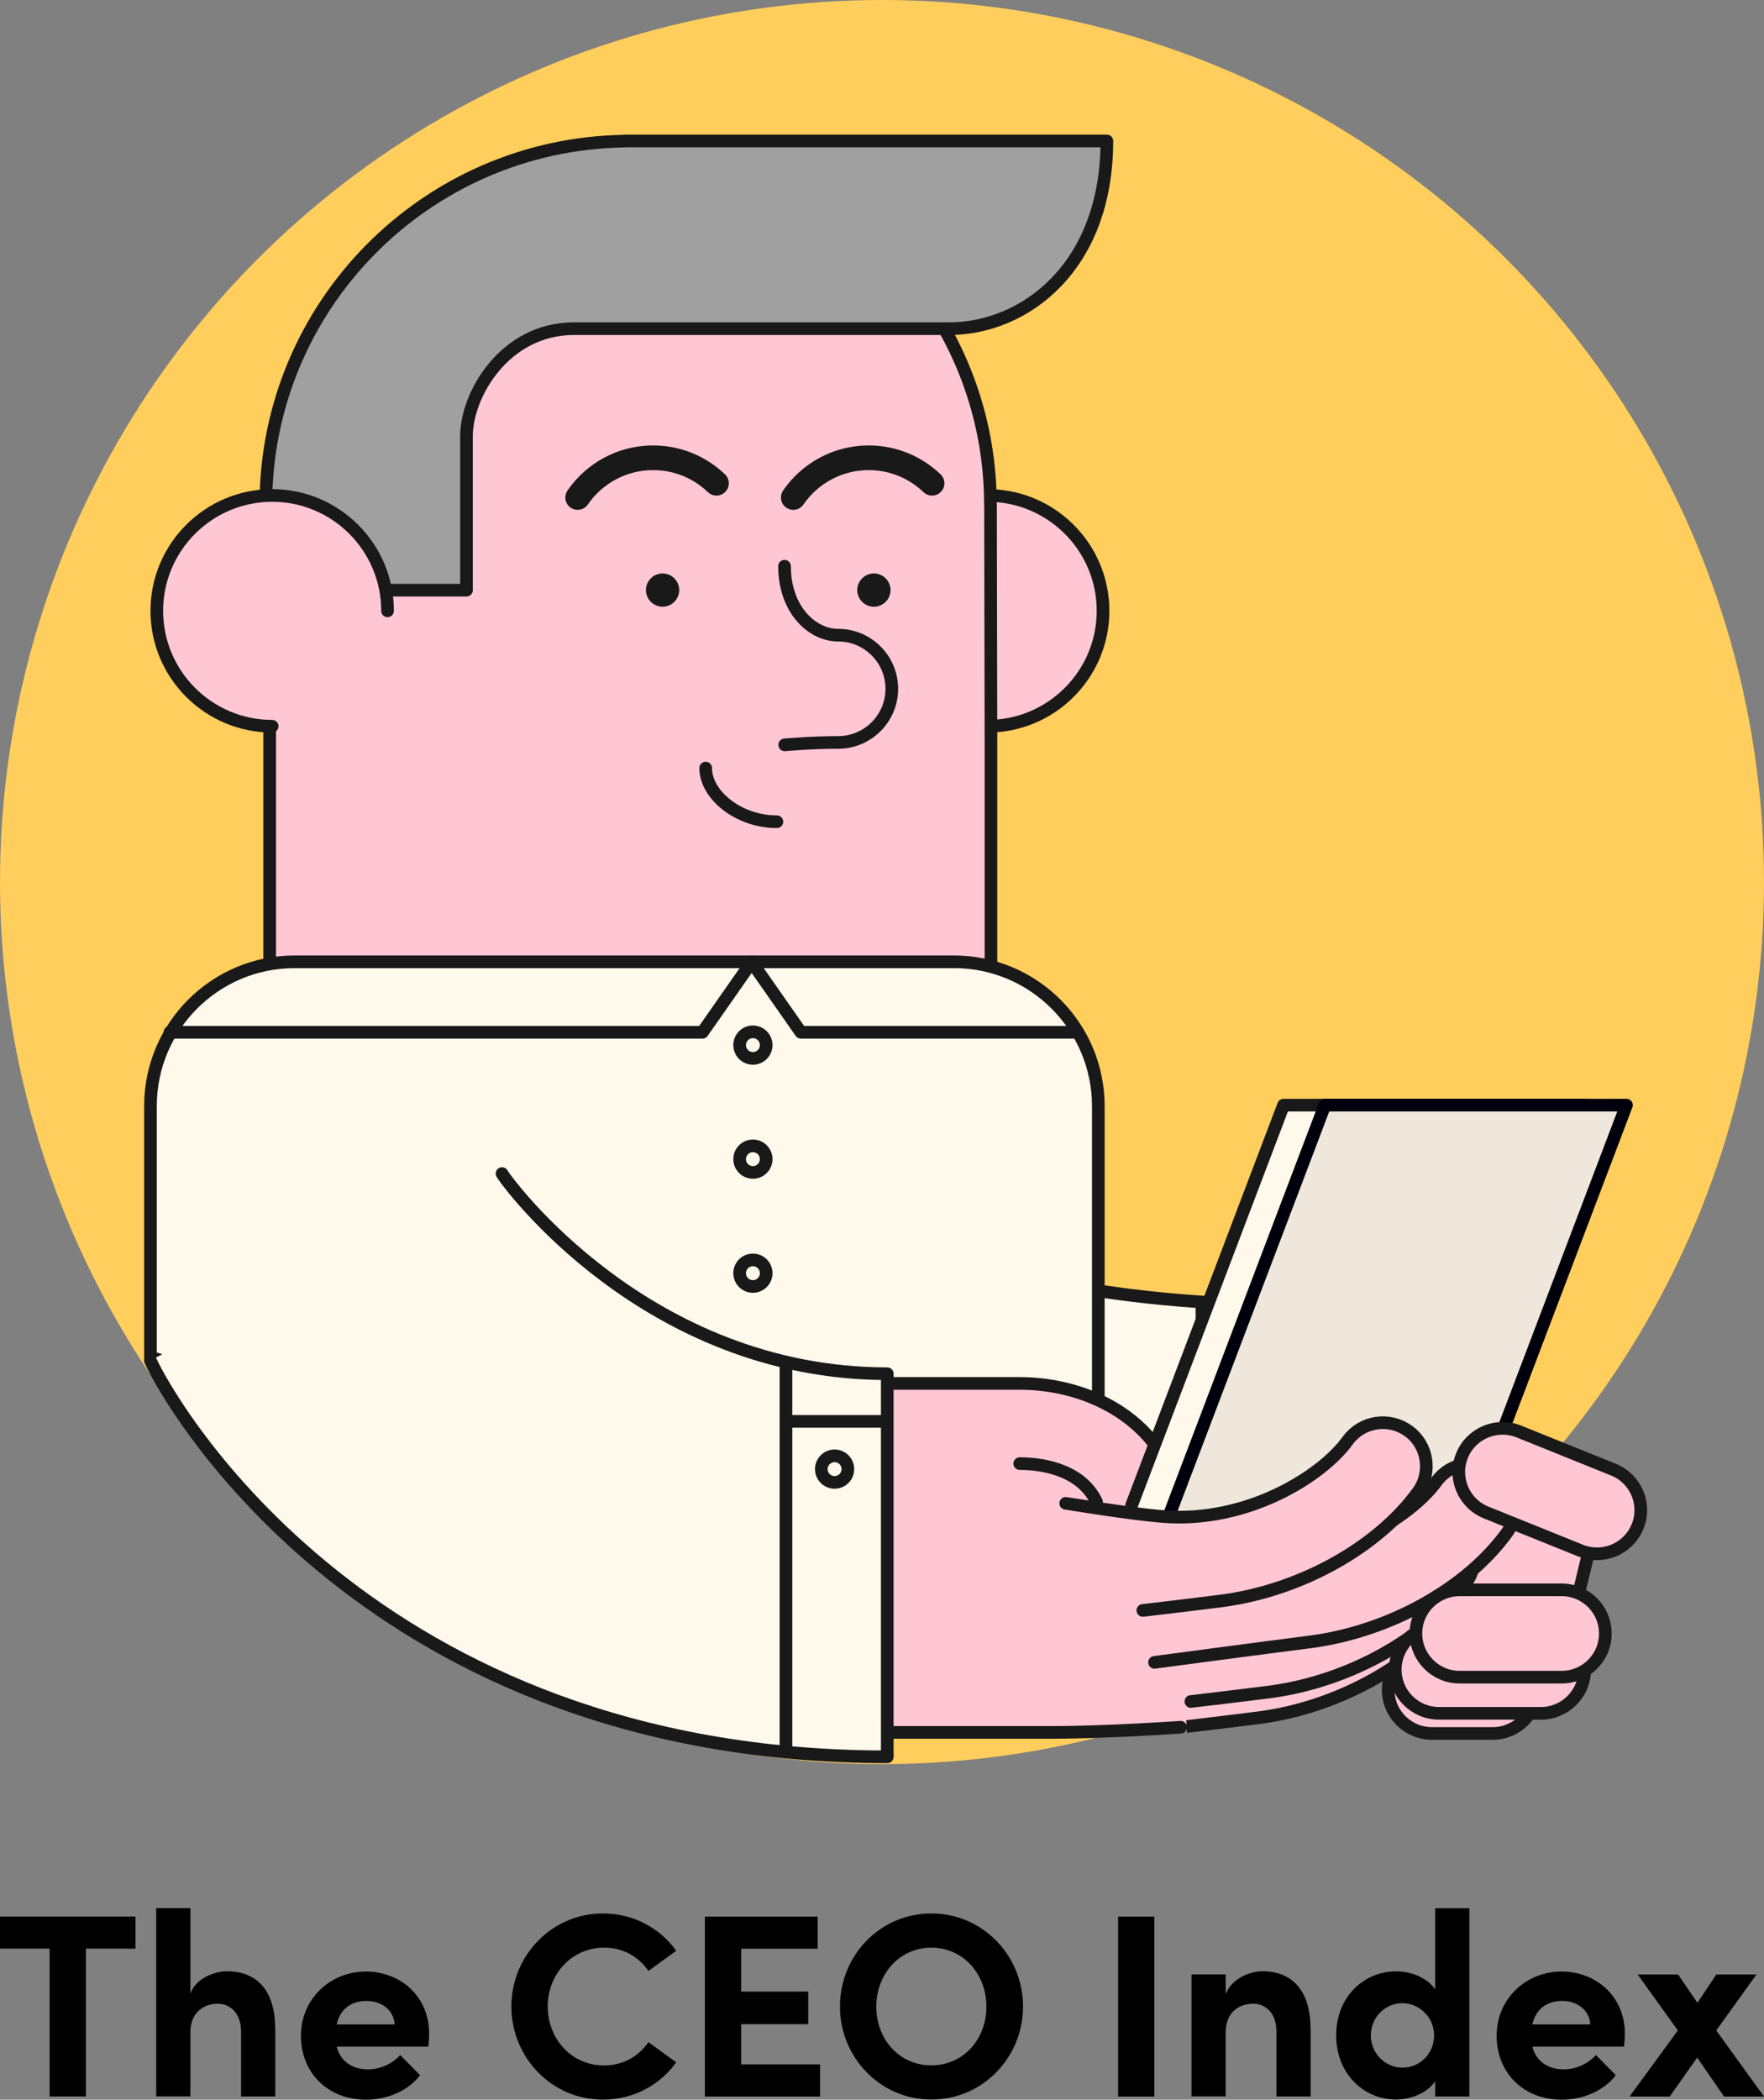
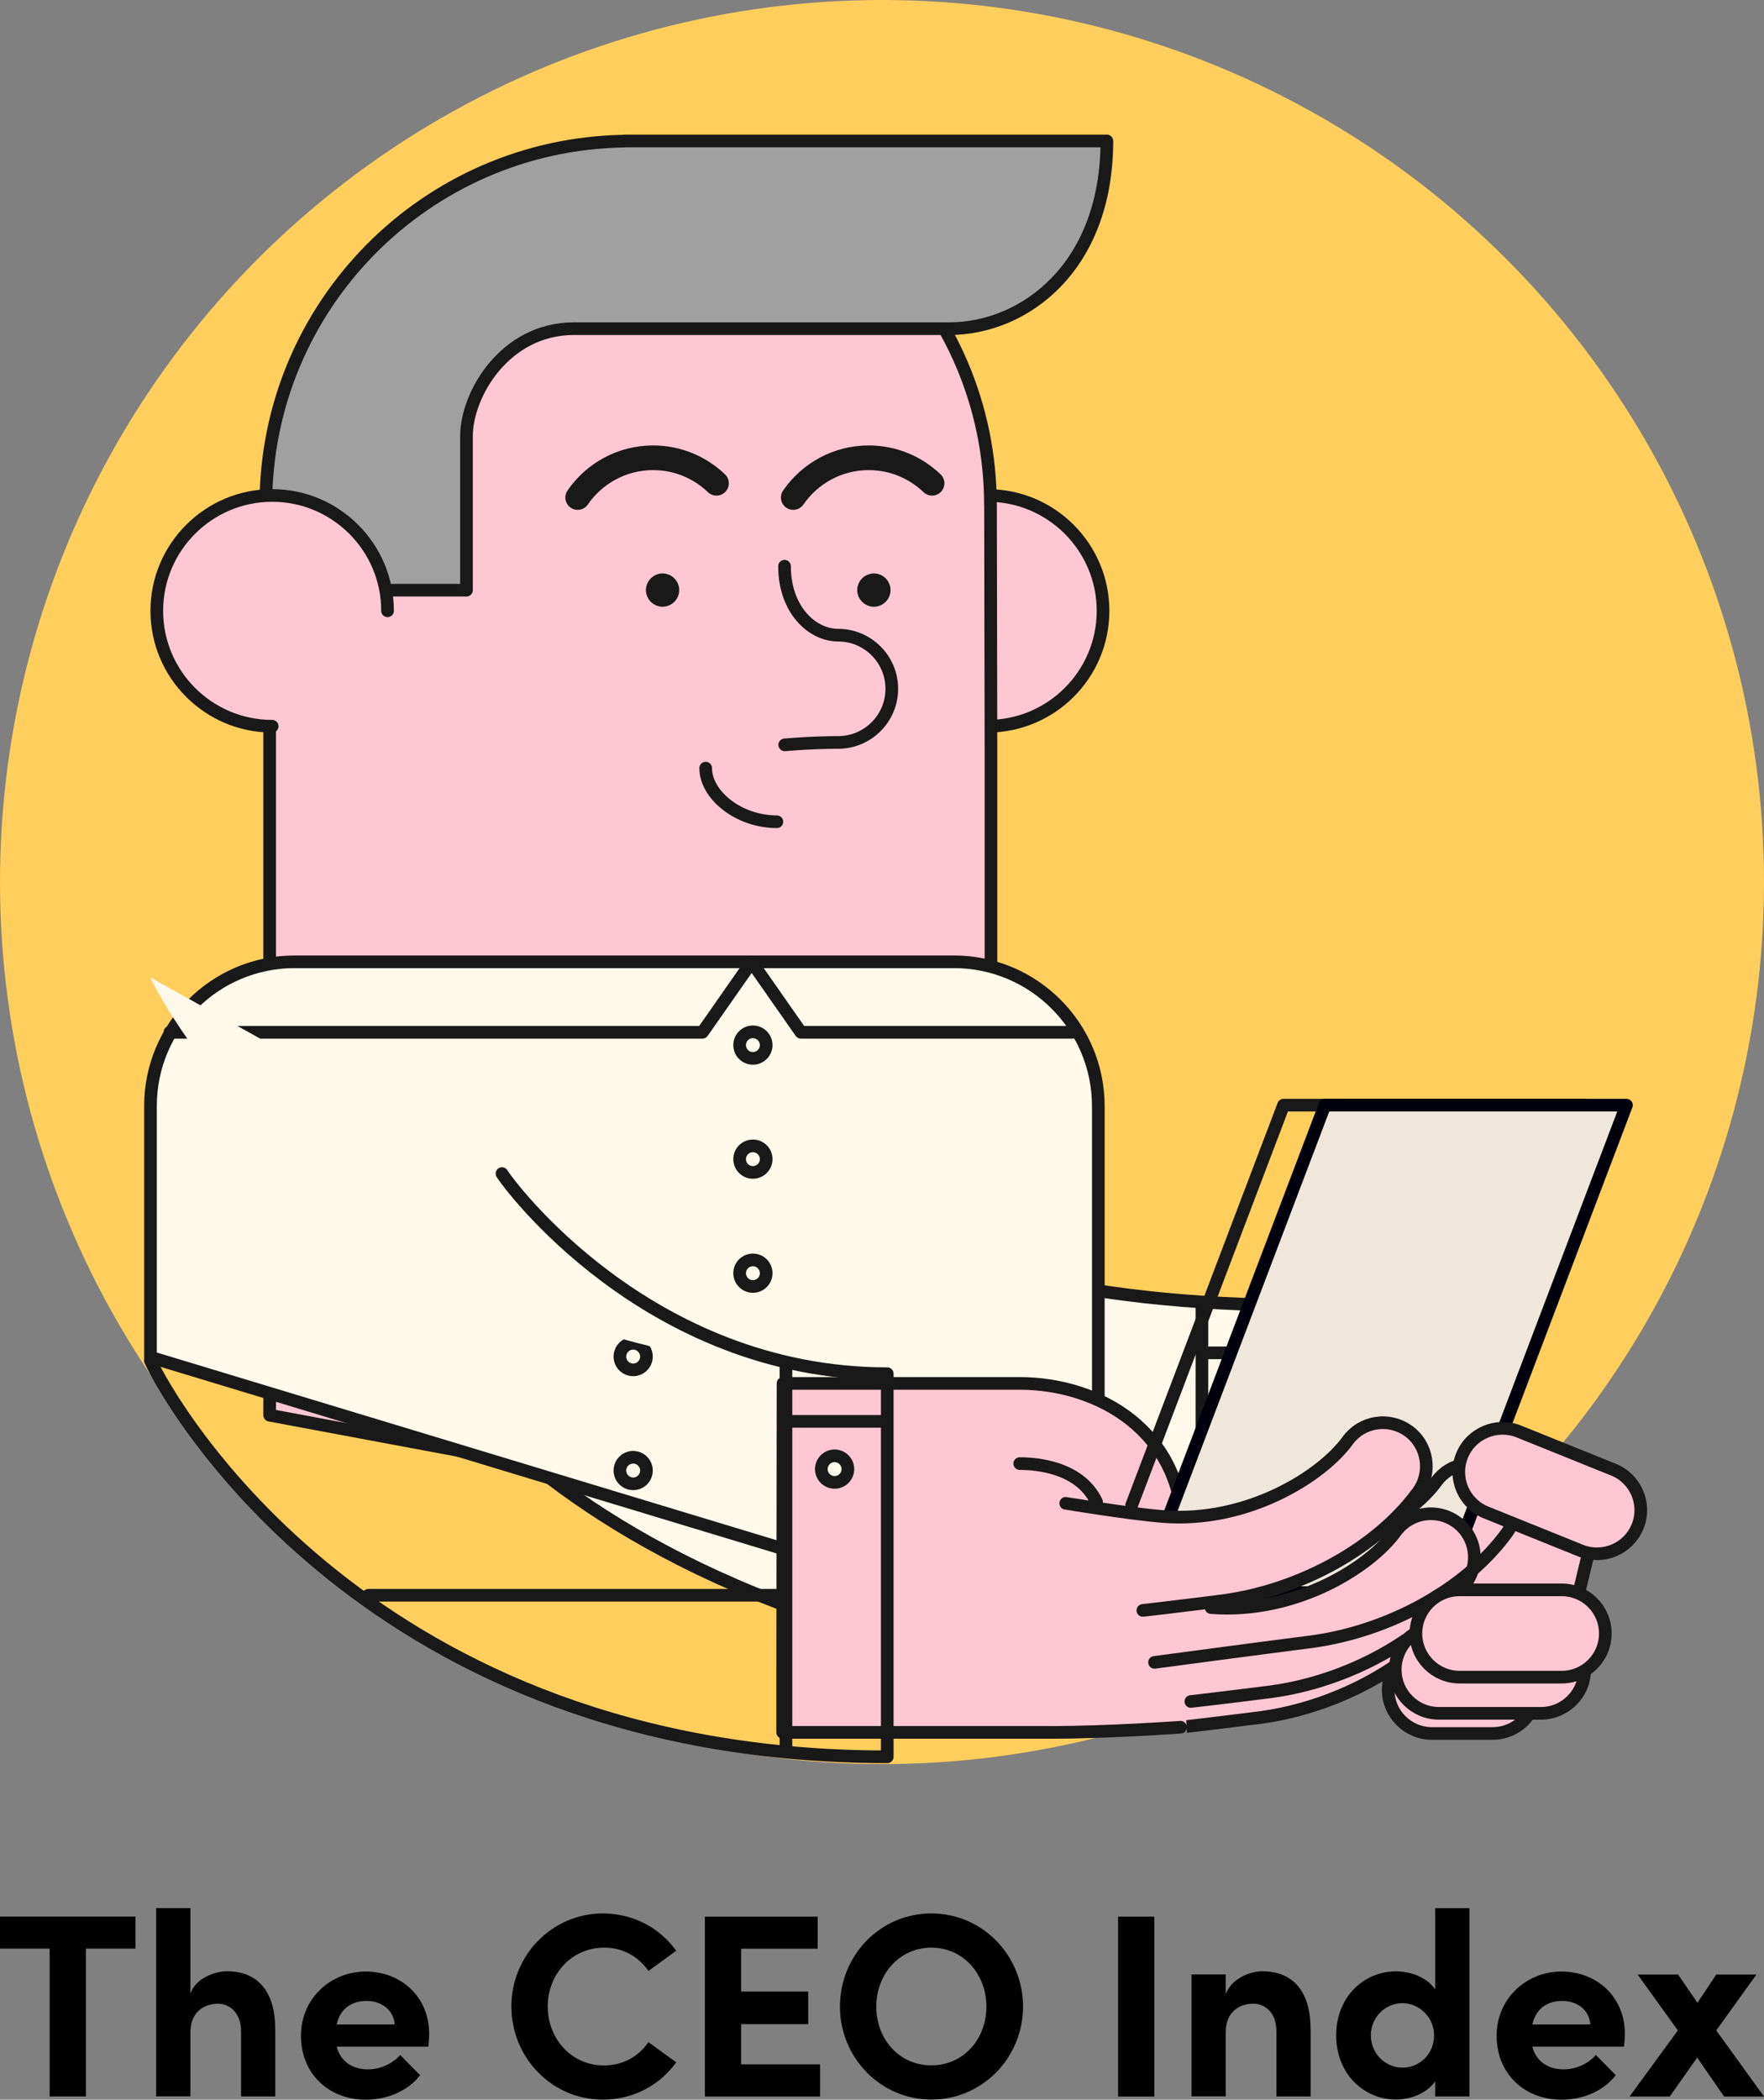
<svg xmlns="http://www.w3.org/2000/svg" id="uuid-ecb27eb7-8b70-4e29-9b9f-ad2519c023c6" viewBox="0 0 198 235.66">
  <rect x="0" y="0" width="198" height="235.66" fill="#808080" stroke="none" />
  <circle cx="99" cy="99" r="99" style="fill:#ffce5c;" />
  <path d="m81.25,124.04c.51.92,13.03,22.46,65.02,22.46v43c-80.37,0-102.32-41.65-104.48-46.46" style="fill:#fff9eb;" />
  <path d="m81.25,124.04c.51.92,13.03,22.46,65.02,22.46v43c-80.37,0-102.32-41.65-104.48-46.46" style="fill:none; stroke:#191919; stroke-linecap:round; stroke-linejoin:round; stroke-width:1.42px;" />
  <line x1="134.91" y1="146.26" x2="134.91" y2="189.32" style="fill:none; stroke:#191919; stroke-linecap:round; stroke-linejoin:round; stroke-width:1.42px;" />
  <line x1="134.91" y1="151.84" x2="145.65" y2="151.84" style="fill:none; stroke:#191919; stroke-linecap:round; stroke-linejoin:round; stroke-width:1.42px;" />
  <path d="m141.85,157.2c0-.82-.67-1.49-1.49-1.49s-1.49.67-1.49,1.49.67,1.49,1.49,1.49,1.49-.67,1.49-1.49" style="fill:#fff9eb;" />
  <circle cx="140.37" cy="157.2" r="1.49" style="fill:none; stroke:#191919; stroke-linecap:round; stroke-linejoin:round; stroke-width:1.42px;" />
  <path d="m97.91,68.56c0-7.14,5.81-12.95,12.95-12.95s12.95,5.81,12.95,12.95-5.81,12.95-12.95,12.95" style="fill:#ffc7d3;" />
  <path d="m97.91,68.56c0-7.14,5.81-12.95,12.95-12.95s12.95,5.81,12.95,12.95-5.81,12.95-12.95,12.95" style="fill:none; stroke:#191919; stroke-linecap:round; stroke-linejoin:round; stroke-width:1.42px;" />
  <path d="m111.17,56.64c0-22.27-18.15-40.39-40.45-40.39S30.27,34.37,30.27,56.64v102.2c26.99,5.04,53.97,10.09,80.96,15.13v-90.5l-.05-26.83h0Z" style="fill:#ffc7d3;" />
  <path d="m111.17,56.64c0-22.27-18.15-40.39-40.45-40.39S30.27,34.37,30.27,56.64v102.2c26.99,5.04,53.97,10.09,80.96,15.13v-90.5l-.05-26.83h0Z" style="fill:none; stroke:#191919; stroke-linecap:round; stroke-linejoin:round; stroke-width:1.42px;" />
  <path d="m104.62,54.24c-1.85-1.77-4.35-2.86-7.11-2.86-3.52,0-6.62,1.77-8.47,4.46" style="fill:none; stroke:#191919; stroke-linecap:round; stroke-linejoin:round; stroke-width:2.77px;" />
  <path d="m79.21,86.21c0,3.01,3.69,6.02,7.99,6.02" style="fill:none; stroke:#191919; stroke-linecap:round; stroke-linejoin:round; stroke-width:1.42px;" />
  <path d="m107.07,107.95H33.08c-8.94,0-16.19,7.25-16.19,16.19v28.19l106.39,32.22v-60.39c0-8.95-7.26-16.21-16.21-16.21" style="fill:#fff9eb;" />
  <path d="m107.07,107.95H33.08c-8.94,0-16.19,7.25-16.19,16.19v28.19l106.39,32.22v-60.39c0-8.95-7.26-16.21-16.21-16.21Z" style="fill:none; stroke:#191919; stroke-linecap:round; stroke-linejoin:round; stroke-width:1.42px;" />
  <line x1="41.35" y1="179.05" x2="123.3" y2="179.05" style="fill:none; stroke:#191919; stroke-linecap:round; stroke-linejoin:round; stroke-width:1.42px;" />
  <path d="m84.51,131.59c.82,0,1.49-.67,1.49-1.49s-.67-1.49-1.49-1.49-1.49.67-1.49,1.49.67,1.49,1.49,1.49" style="fill:#fff9eb;" />
  <circle cx="84.51" cy="130.1" r="1.49" style="fill:none; stroke:#191919; stroke-linecap:round; stroke-linejoin:round; stroke-width:1.42px;" />
  <path d="m84.51,144.38c.82,0,1.49-.67,1.49-1.49s-.67-1.49-1.49-1.49-1.49.67-1.49,1.49.67,1.49,1.49,1.49" style="fill:#fff9eb;" />
  <circle cx="84.51" cy="142.9" r="1.49" style="fill:none; stroke:#191919; stroke-linecap:round; stroke-linejoin:round; stroke-width:1.42px;" />
  <path d="m84.51,118.79c.82,0,1.49-.67,1.49-1.49s-.67-1.49-1.49-1.49-1.49.67-1.49,1.49.67,1.49,1.49,1.49" style="fill:#fff9eb;" />
  <circle cx="84.51" cy="117.3" r="1.49" style="fill:none; stroke:#191919; stroke-linecap:round; stroke-linejoin:round; stroke-width:1.42px;" />
  <path d="m71.07,166.54c.82,0,1.49-.67,1.49-1.49s-.67-1.49-1.49-1.49-1.49.67-1.49,1.49.67,1.49,1.49,1.49" style="fill:#fff9eb;" />
  <circle cx="71.07" cy="165.05" r="1.49" style="fill:none; stroke:#191919; stroke-linecap:round; stroke-linejoin:round; stroke-width:1.42px;" />
  <path d="m71.07,153.74c.82,0,1.49-.67,1.49-1.49s-.67-1.49-1.49-1.49-1.49.67-1.49,1.49.67,1.49,1.49,1.49" style="fill:#fff9eb;" />
  <circle cx="71.07" cy="152.26" r="1.49" style="fill:none; stroke:#191919; stroke-linecap:round; stroke-linejoin:round; stroke-width:1.42px;" />
  <polyline points="84.38 107.95 78.85 115.86 19.07 115.86" style="fill:none; stroke:#191919; stroke-linecap:round; stroke-linejoin:round; stroke-width:1.42px;" />
  <polyline points="84.36 107.95 89.89 115.86 120.42 115.86" style="fill:none; stroke:#191919; stroke-linecap:round; stroke-linejoin:round; stroke-width:1.42px;" />
  <path d="m179.58,168.98c-1.12,4.64-2.24,9.28-3.36,13.92-11.14-.4-22.27-.81-33.41-1.21,8.35-6.43,21.15-15.87,22.68-15.87,2.01,0,11.95,2.6,14.09,3.16" style="fill:#ffc7d3;" />
  <path d="m179.58,168.98c-1.12,4.64-2.24,9.28-3.36,13.92-11.14-.4-22.27-.81-33.41-1.21,8.35-6.43,21.15-15.87,22.68-15.87,2.01,0,11.95,2.6,14.09,3.16h0Z" style="fill:none; stroke:#191919; stroke-linecap:round; stroke-linejoin:round; stroke-width:1.42px;" />
  <path d="m114.43,164.23c2.83,0,9.43.78,9.43,8.03,0,2.47,2.01,4.48,4.48,4.48s4.48-2.01,4.48-4.48c0-11.67-9.53-16.99-18.39-16.99h-26.54c-.01,11.05-.02,22.1-.04,33.14v6.03h30.1c6.45,0,14.48-.58,14.56-.58-.02,0,3.6-.41,8.97-1.09,8.78-1.19,17.39-5.98,21.92-12.22,1.58-2.18,1.1-5.24-1.08-6.83-2.18-1.58-5.24-1.1-6.83,1.08-2.9,3.99-11.25,9.27-20.75,8.52" style="fill:#ffc7d3;" />
  <path d="m114.43,164.23c2.83,0,9.43.78,9.43,8.03,0,2.47,2.01,4.48,4.48,4.48s4.48-2.01,4.48-4.48c0-11.67-9.53-16.99-18.39-16.99h-26.54c-.01,11.05-.02,22.1-.04,33.14v6.03h30.1c6.45,0,14.48-.58,14.56-.58-.02,0,3.6-.41,8.97-1.09,8.78-1.19,17.39-5.98,21.92-12.22,1.58-2.18,1.1-5.24-1.08-6.83-2.18-1.58-5.24-1.1-6.83,1.08-2.9,3.99-11.25,9.27-20.75,8.52" style="fill:none; stroke:#191919; stroke-linecap:round; stroke-linejoin:round; stroke-width:1.42px;" />
-   <polygon points="177.93 124.04 157.15 178.75 123.3 178.75 144.07 124.04 177.93 124.04" style="fill:#fff9eb;" />
  <polygon points="177.93 124.04 157.15 178.75 123.3 178.75 144.07 124.04 177.93 124.04" style="fill:none; stroke:#191919; stroke-linecap:round; stroke-linejoin:round; stroke-width:1.42px;" />
  <polygon points="182.56 124.04 161.79 178.75 127.94 178.75 148.71 124.04 182.56 124.04" style="fill:#efe7db;" />
  <polygon points="182.56 124.04 161.79 178.75 127.94 178.75 148.71 124.04 182.56 124.04" style="fill:none; stroke:#00000c; stroke-linejoin:round; stroke-width:1.42px;" />
  <path d="m146.66,184.45c-1.64-.82-14.73-8.18-14.73-8.18,0,0-4.91-4.91-4.91-5.73s-6.68-12.27-7.84-12.27-10.98,2.64-10.98,3.3,3.27,26.15,4.09,26.15,34.36-3.27,34.36-3.27" style="fill:#ffc7d3;" />
  <path d="m135.93,180.43c9.49.75,17.83-4.53,20.73-8.52.77-1.06,1.9-1.75,3.19-1.95,1.29-.2,2.58.11,3.63.87,2.18,1.58,2.66,4.65,1.08,6.83-4.53,6.24-13.13,11.03-21.91,12.22-5.37.68-8.97,1.09-8.98,1.09" style="fill:#ffc7d3;" />
  <path d="m135.93,180.43c9.49.75,17.83-4.53,20.73-8.52.77-1.06,1.9-1.75,3.19-1.95,1.29-.2,2.58.11,3.63.87,2.18,1.58,2.66,4.65,1.08,6.83-4.53,6.24-13.13,11.03-21.91,12.22-5.37.68-8.97,1.09-8.98,1.09" style="fill:none; stroke:#191919; stroke-linecap:round; stroke-linejoin:round; stroke-width:1.42px;" />
-   <path d="m140.49,174.81c9.49.75,17.84-4.53,20.74-8.52.77-1.06,1.9-1.75,3.19-1.95,1.29-.2,2.58.11,3.64.87,2.18,1.58,2.66,4.65,1.08,6.83-4.53,6.24-13.13,11.03-21.91,12.22-5.37.68-17.64,2.32-17.64,2.32" style="fill:#ffc7d3;" />
  <path d="m140.49,174.81c9.49.75,17.84-4.53,20.74-8.52.77-1.06,1.9-1.75,3.19-1.95,1.29-.2,2.58.11,3.64.87,2.18,1.58,2.66,4.65,1.08,6.83-4.53,6.24-13.13,11.03-21.91,12.22-5.37.68-17.64,2.32-17.64,2.32" style="fill:none; stroke:#191919; stroke-linecap:round; stroke-linejoin:round; stroke-width:1.42px;" />
  <path d="m119.62,168.73c.07,0,7.12,1.18,10.92,1.48,9.49.75,17.84-4.53,20.73-8.52.77-1.06,1.9-1.75,3.19-1.95,1.29-.2,2.58.11,3.63.87,2.18,1.58,2.66,4.65,1.08,6.83-4.53,6.24-13.13,11.03-21.91,12.22-5.37.68-8.98,1.09-8.98,1.09" style="fill:#ffc7d3;" />
  <path d="m119.62,168.73c.07,0,7.12,1.18,10.92,1.48,9.49.75,17.84-4.53,20.73-8.52.77-1.06,1.9-1.75,3.19-1.95,1.29-.2,2.58.11,3.63.87,2.18,1.58,2.66,4.65,1.08,6.83-4.53,6.24-13.13,11.03-21.91,12.22-5.37.68-8.98,1.09-8.98,1.09" style="fill:none; stroke:#191919; stroke-linecap:round; stroke-linejoin:round; stroke-width:1.42px;" />
-   <path d="m56.35,131.72c.51.92,16.2,22.46,43.24,22.46v43c-58,0-80.54-39.66-82.71-44.48" style="fill:#fff9eb;" />
+   <path d="m56.35,131.72c.51.92,16.2,22.46,43.24,22.46c-58,0-80.54-39.66-82.71-44.48" style="fill:#fff9eb;" />
  <path d="m56.35,131.72c.51.92,16.2,22.46,43.24,22.46v43c-58,0-80.54-39.66-82.71-44.48" style="fill:none; stroke:#191919; stroke-linecap:round; stroke-linejoin:round; stroke-width:1.42px;" />
  <line x1="88.22" y1="153.33" x2="88.22" y2="196.4" style="fill:none; stroke:#191919; stroke-linecap:round; stroke-linejoin:round; stroke-width:1.42px;" />
  <line x1="88.22" y1="159.53" x2="98.97" y2="159.53" style="fill:none; stroke:#191919; stroke-linecap:round; stroke-linejoin:round; stroke-width:1.42px;" />
  <path d="m95.17,164.89c0-.82-.67-1.49-1.49-1.49s-1.49.67-1.49,1.49.67,1.49,1.49,1.49,1.49-.67,1.49-1.49" style="fill:#fff9eb;" />
  <circle cx="93.68" cy="164.89" r="1.49" style="fill:none; stroke:#191919; stroke-linecap:round; stroke-linejoin:round; stroke-width:1.42px;" />
  <path d="m114.46,164.27c1.98,0,6.77.42,8.62,4.3" style="fill:none; stroke:#191919; stroke-linecap:round; stroke-linejoin:round; stroke-width:1.42px;" />
  <path d="m160.73,194.56c-2.71,0-4.91-2.19-4.91-4.9s2.2-4.9,4.91-4.9h6.81c2.71,0,4.91,2.19,4.91,4.9s-2.2,4.9-4.91,4.9h-6.81Z" style="fill:#ffc7d3;" />
  <path d="m160.73,194.56c-2.71,0-4.91-2.19-4.91-4.9s2.2-4.9,4.91-4.9h6.81c2.71,0,4.91,2.19,4.91,4.9s-2.2,4.9-4.91,4.9h-6.81Z" style="fill:none; stroke:#191919; stroke-linecap:round; stroke-linejoin:round; stroke-width:1.42px;" />
  <path d="m161.52,192.3c-2.71,0-4.91-2.19-4.91-4.9s2.2-4.9,4.91-4.9h11.44c2.71,0,4.91,2.19,4.91,4.9s-2.2,4.9-4.91,4.9h-11.44Z" style="fill:#ffc7d3;" />
  <path d="m161.52,192.3c-2.71,0-4.91-2.19-4.91-4.9s2.2-4.9,4.91-4.9h11.44c2.71,0,4.91,2.19,4.91,4.9s-2.2,4.9-4.91,4.9h-11.44Z" style="fill:none; stroke:#191919; stroke-linecap:round; stroke-linejoin:round; stroke-width:1.42px;" />
  <path d="m163.84,188.24c-2.71,0-4.91-2.19-4.91-4.9s2.2-4.9,4.91-4.9h11.44c2.71,0,4.91,2.19,4.91,4.9s-2.2,4.9-4.91,4.9h-11.44Z" style="fill:#ffc7d3;" />
  <path d="m163.84,188.24c-2.71,0-4.91-2.19-4.91-4.9s2.2-4.9,4.91-4.9h11.44c2.71,0,4.91,2.19,4.91,4.9s-2.2,4.9-4.91,4.9h-11.44Z" style="fill:none; stroke:#191919; stroke-linecap:round; stroke-linejoin:round; stroke-width:1.42px;" />
  <path d="m166.81,169.76c-2.51-1.01-3.73-3.87-2.71-6.38,1.01-2.51,3.88-3.72,6.39-2.71,0,0,8.09,3.27,10.61,4.28,2.51,1.01,3.73,3.87,2.71,6.38-1.02,2.51-3.88,3.72-6.39,2.71,0,0-8.09-3.27-10.61-4.28" style="fill:#ffc7d3;" />
  <path d="m166.81,169.76c-2.51-1.01-3.73-3.87-2.71-6.38,1.01-2.51,3.88-3.72,6.39-2.71,0,0,8.09,3.27,10.61,4.28,2.51,1.01,3.73,3.87,2.71,6.38-1.02,2.51-3.88,3.72-6.39,2.71,0,0-8.09-3.27-10.61-4.28Z" style="fill:none; stroke:#191919; stroke-linecap:round; stroke-linejoin:round; stroke-width:1.42px;" />
  <path d="m98.09,67.42c-.65,0-1.18-.53-1.18-1.18s.53-1.18,1.18-1.18,1.18.53,1.18,1.18-.53,1.18-1.18,1.18" style="fill:#191919;" />
  <circle cx="98.09" cy="66.23" r="1.18" style="fill:none; stroke:#191919; stroke-linecap:round; stroke-linejoin:round; stroke-width:1.38px;" />
  <path d="m74.37,67.42c-.65,0-1.18-.53-1.18-1.18s.53-1.18,1.18-1.18,1.18.53,1.18,1.18-.53,1.18-1.18,1.18" style="fill:#191919;" />
  <circle cx="74.37" cy="66.23" r="1.18" style="fill:none; stroke:#191919; stroke-linecap:round; stroke-linejoin:round; stroke-width:1.38px;" />
  <path d="m88.08,83.6s2.97-.27,6-.27c3.32,0,6.02-2.7,6.02-6.02s-2.7-6.02-6.02-6.02c-2.96,0-6.02-2.9-6.02-7.74" style="fill:#ffc7d3;" />
  <path d="m88.08,83.6s2.97-.27,6-.27c3.32,0,6.02-2.7,6.02-6.02s-2.7-6.02-6.02-6.02c-2.96,0-6.02-2.9-6.02-7.74" style="fill:none; stroke:#191919; stroke-linecap:round; stroke-linejoin:round; stroke-width:1.42px;" />
  <path d="m80.42,54.24c-1.85-1.77-4.35-2.86-7.11-2.86-3.52,0-6.62,1.77-8.47,4.46" style="fill:none; stroke:#191919; stroke-linecap:round; stroke-linejoin:round; stroke-width:2.77px;" />
  <path d="m29.84,66.23v-9.59c0-22.33,17.96-40.46,40.24-40.8v-.02h54.16c0,14.19-9.26,21.07-17.71,21.07h-42.11c-7.76,0-12.06,7.39-12.06,12.06v17.29h-22.52Z" style="fill:#a0a0a0;" />
  <path d="m29.84,66.23v-9.59c0-22.33,17.96-40.46,40.24-40.8v-.02h54.16c0,14.19-9.26,21.07-17.71,21.07h-42.11c-7.76,0-12.06,7.39-12.06,12.06v17.29h-22.52Z" style="fill:none; stroke:#191919; stroke-linecap:round; stroke-linejoin:round; stroke-width:1.42px;" />
  <path d="m43.5,68.56c0-7.14-5.81-12.95-12.95-12.95s-12.95,5.81-12.95,12.95,5.81,12.95,12.95,12.95" style="fill:#ffc7d3;" />
  <path d="m43.5,68.56c0-7.14-5.81-12.95-12.95-12.95s-12.95,5.81-12.95,12.95,5.81,12.95,12.95,12.95" style="fill:none; stroke:#191919; stroke-linecap:round; stroke-linejoin:round; stroke-width:1.42px;" />
  <path d="m15.21,215.11v3.6h-5.57v16.59h-4.07v-16.59H0v-3.6h15.21Z" />
  <path d="m30.9,227.8v7.5h-3.84v-7.27c0-2.14-1.29-3.14-2.61-3.14s-3.08.76-3.08,3.22v7.18h-3.84v-21.13h3.84v9.61c.59-1.76,2.78-2.52,4.1-2.52,3.58,0,5.45,2.43,5.42,6.54Z" />
  <path d="m48.08,229.71h-10.29c.41,1.61,1.7,2.55,3.52,2.55,1.41,0,2.76-.65,3.61-1.61l2.23,2.26c-1.29,1.73-3.66,2.76-6.07,2.76-4.22,0-7.3-2.96-7.3-7.18s3.37-7.21,7.27-7.21,7.12,2.78,7.12,6.98c0,.38-.03.85-.09,1.46Zm-3.78-2.49c-.12-1.61-1.44-2.64-3.17-2.64-1.58,0-2.93.79-3.34,2.64h6.51Z" />
  <path d="m57.4,225.19c0-5.69,4.54-10.43,10.26-10.43,3.43,0,6.42,1.64,8.24,4.19l-3.11,2.26c-1.14-1.61-2.84-2.61-4.98-2.61-3.66,0-6.33,2.99-6.33,6.6s2.64,6.62,6.3,6.62c2.17,0,3.87-1,5.01-2.61l3.11,2.26c-1.82,2.55-4.81,4.19-8.24,4.19-5.72,0-10.26-4.72-10.26-10.46Z" />
  <path d="m83.2,231.7h8.85v3.61h-12.93v-20.19h12.66v3.6h-8.59v4.81h7.53v3.66h-7.53v4.51Z" />
  <path d="m94.28,225.22c0-5.75,4.51-10.46,10.26-10.46s10.29,4.72,10.29,10.46-4.57,10.43-10.29,10.43-10.26-4.72-10.26-10.43Zm16.44,0c0-3.63-2.58-6.62-6.18-6.62s-6.18,2.99-6.18,6.62,2.55,6.59,6.18,6.59,6.18-2.96,6.18-6.59Z" />
  <path d="m125.5,235.31v-20.19h4.07v20.19h-4.07Z" />
  <path d="m147.11,227.8v7.5h-3.84v-7.3c0-2.14-1.29-3.11-2.61-3.11s-3.08.73-3.08,3.22v7.18h-3.84v-13.69h3.84v2.23c.64-1.79,2.78-2.58,4.1-2.58,3.58,0,5.45,2.43,5.42,6.54Z" />
  <path d="m161.09,214.17h3.84v21.13h-3.84v-1.7c-.97,1.41-2.87,2.05-4.4,2.05-3.52,0-6.71-2.81-6.71-7.21s3.19-7.18,6.71-7.18c1.58,0,3.43.62,4.4,2.02v-9.12Zm-.12,14.27c0-2.11-1.76-3.61-3.55-3.61-1.93,0-3.55,1.58-3.55,3.61s1.61,3.63,3.55,3.63,3.55-1.55,3.55-3.63Z" />
  <path d="m182.29,229.71h-10.29c.41,1.61,1.7,2.55,3.52,2.55,1.41,0,2.76-.65,3.61-1.61l2.23,2.26c-1.29,1.73-3.66,2.76-6.07,2.76-4.22,0-7.3-2.96-7.3-7.18s3.37-7.21,7.27-7.21,7.12,2.78,7.12,6.98c0,.38-.03.85-.09,1.46Zm-3.78-2.49c-.12-1.61-1.44-2.64-3.17-2.64-1.58,0-2.93.79-3.34,2.64h6.51Z" />
  <path d="m198,235.31h-4.48l-3.02-4.37-3.08,4.37h-4.51l5.42-7.42-4.51-6.27h4.54l2.17,3.17,2.11-3.17h4.51l-4.51,6.27,5.36,7.42Z" />
</svg>